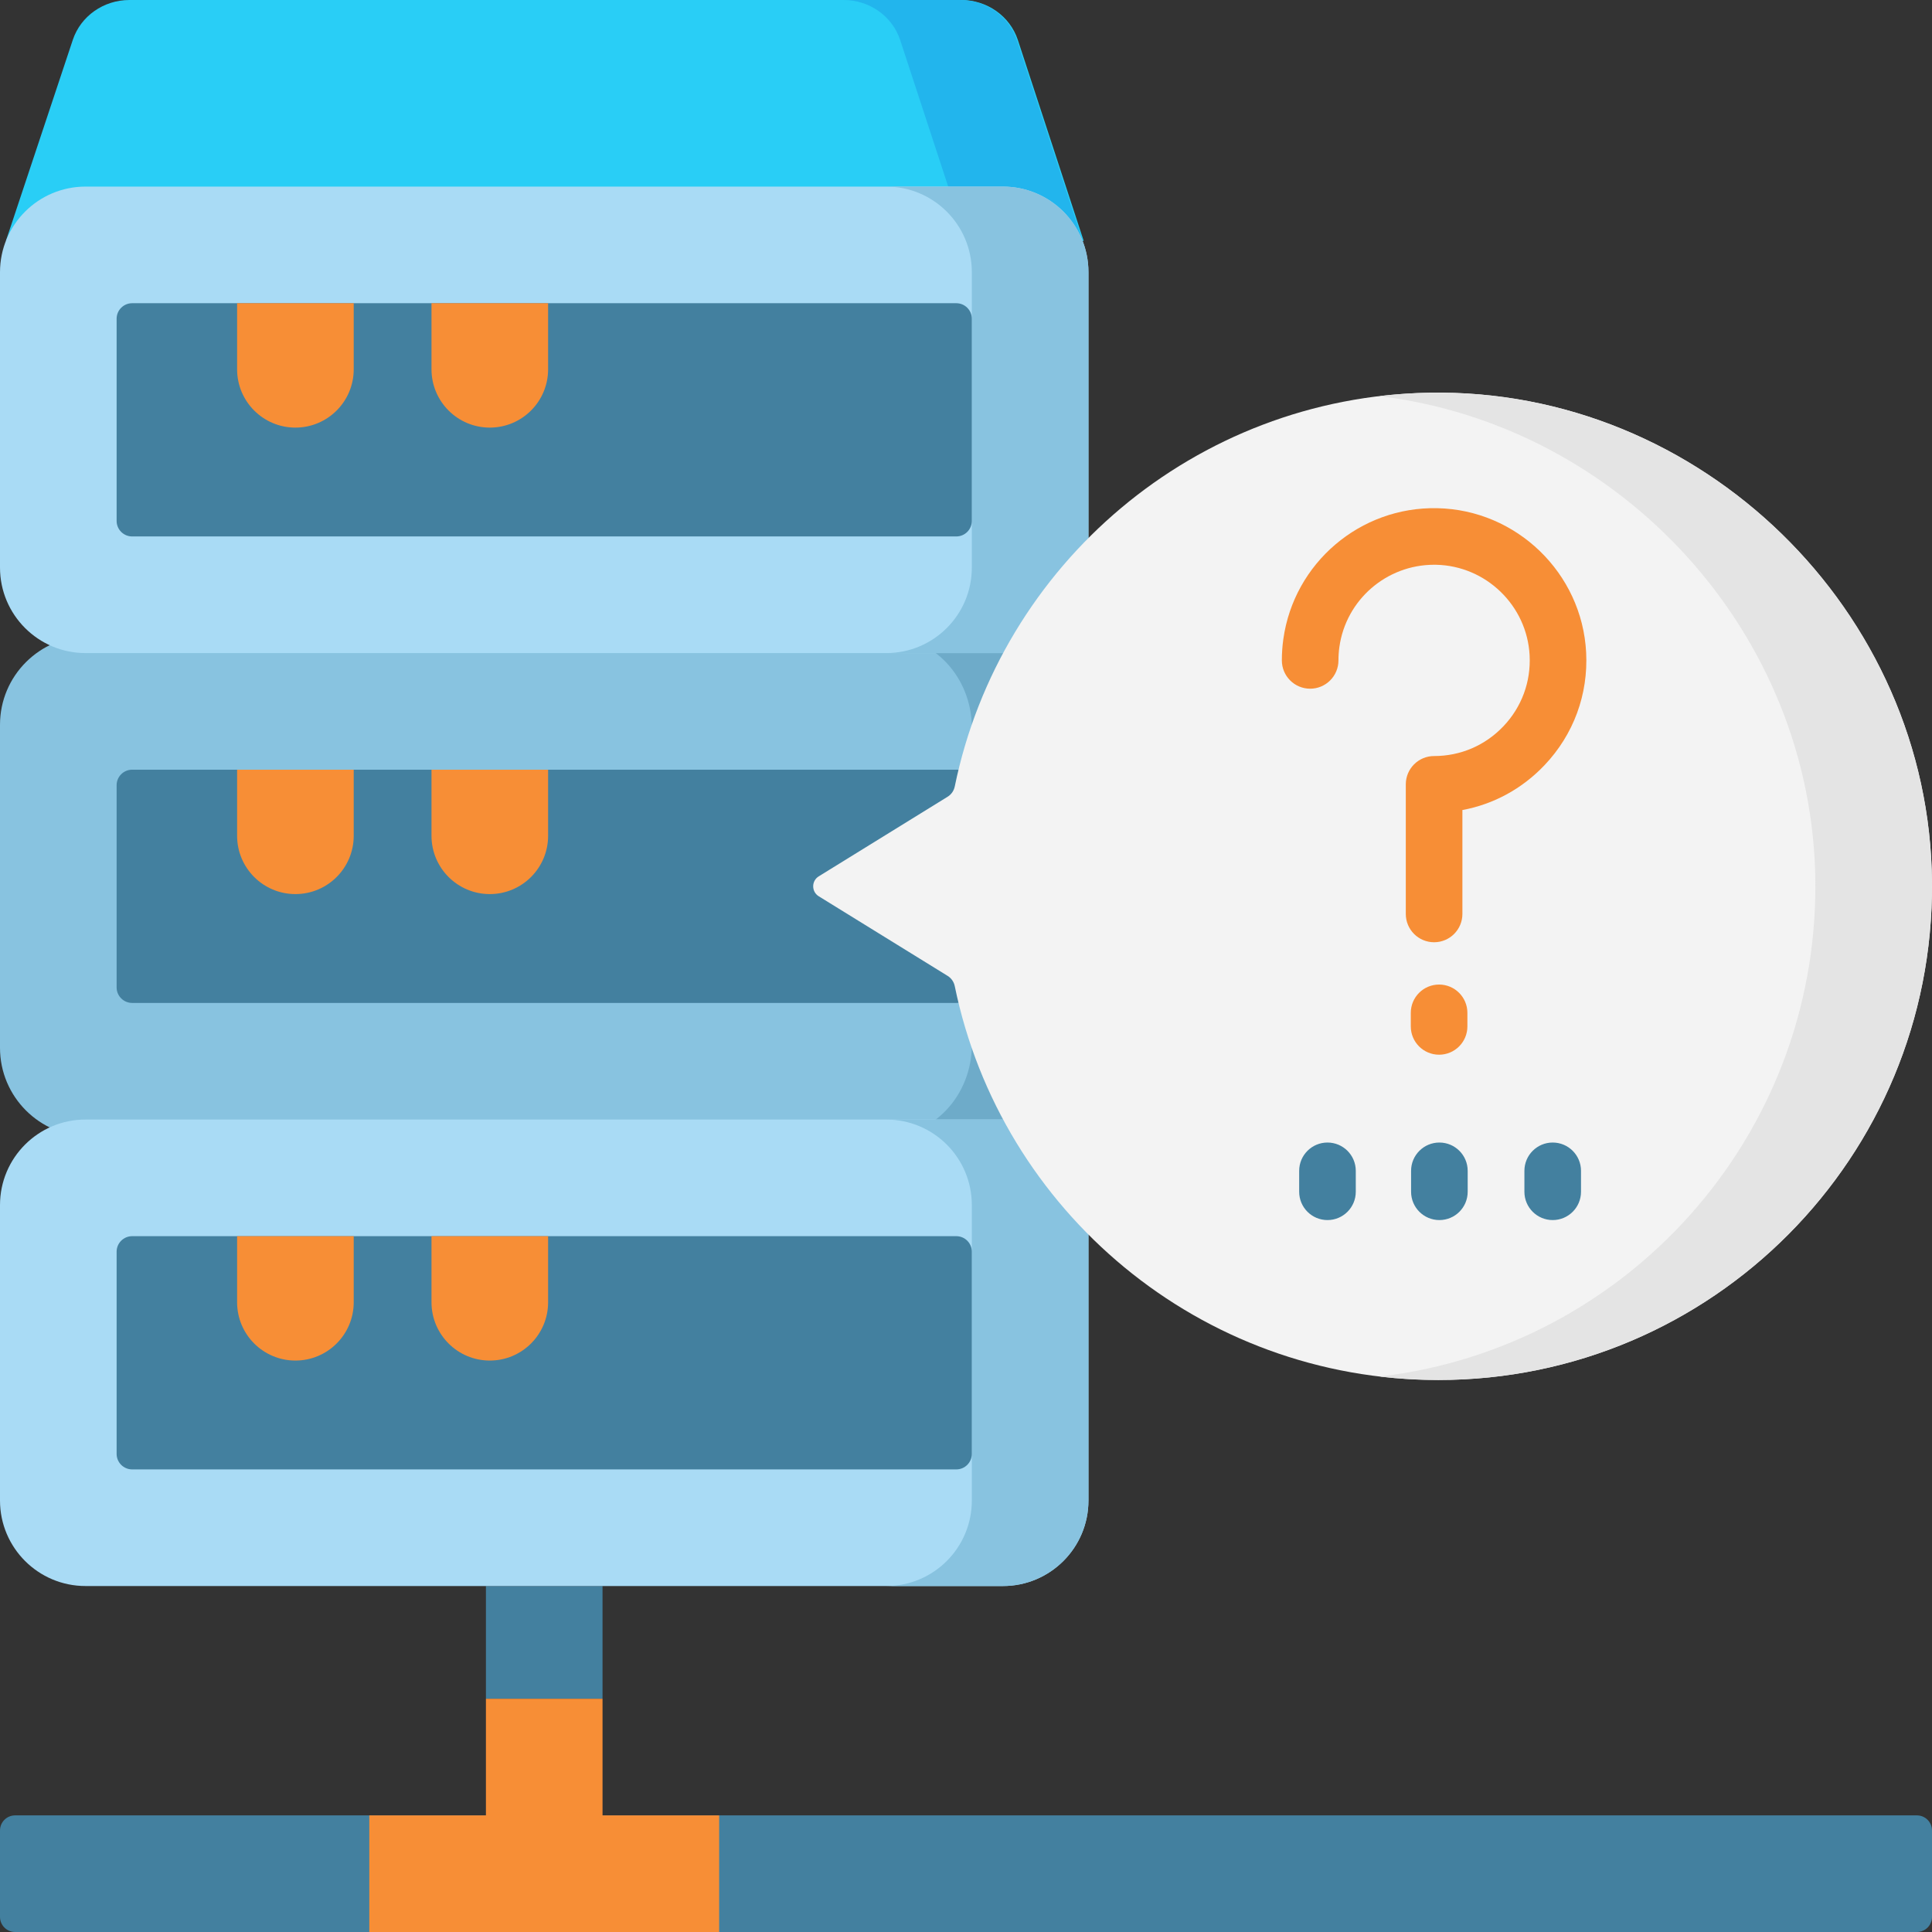
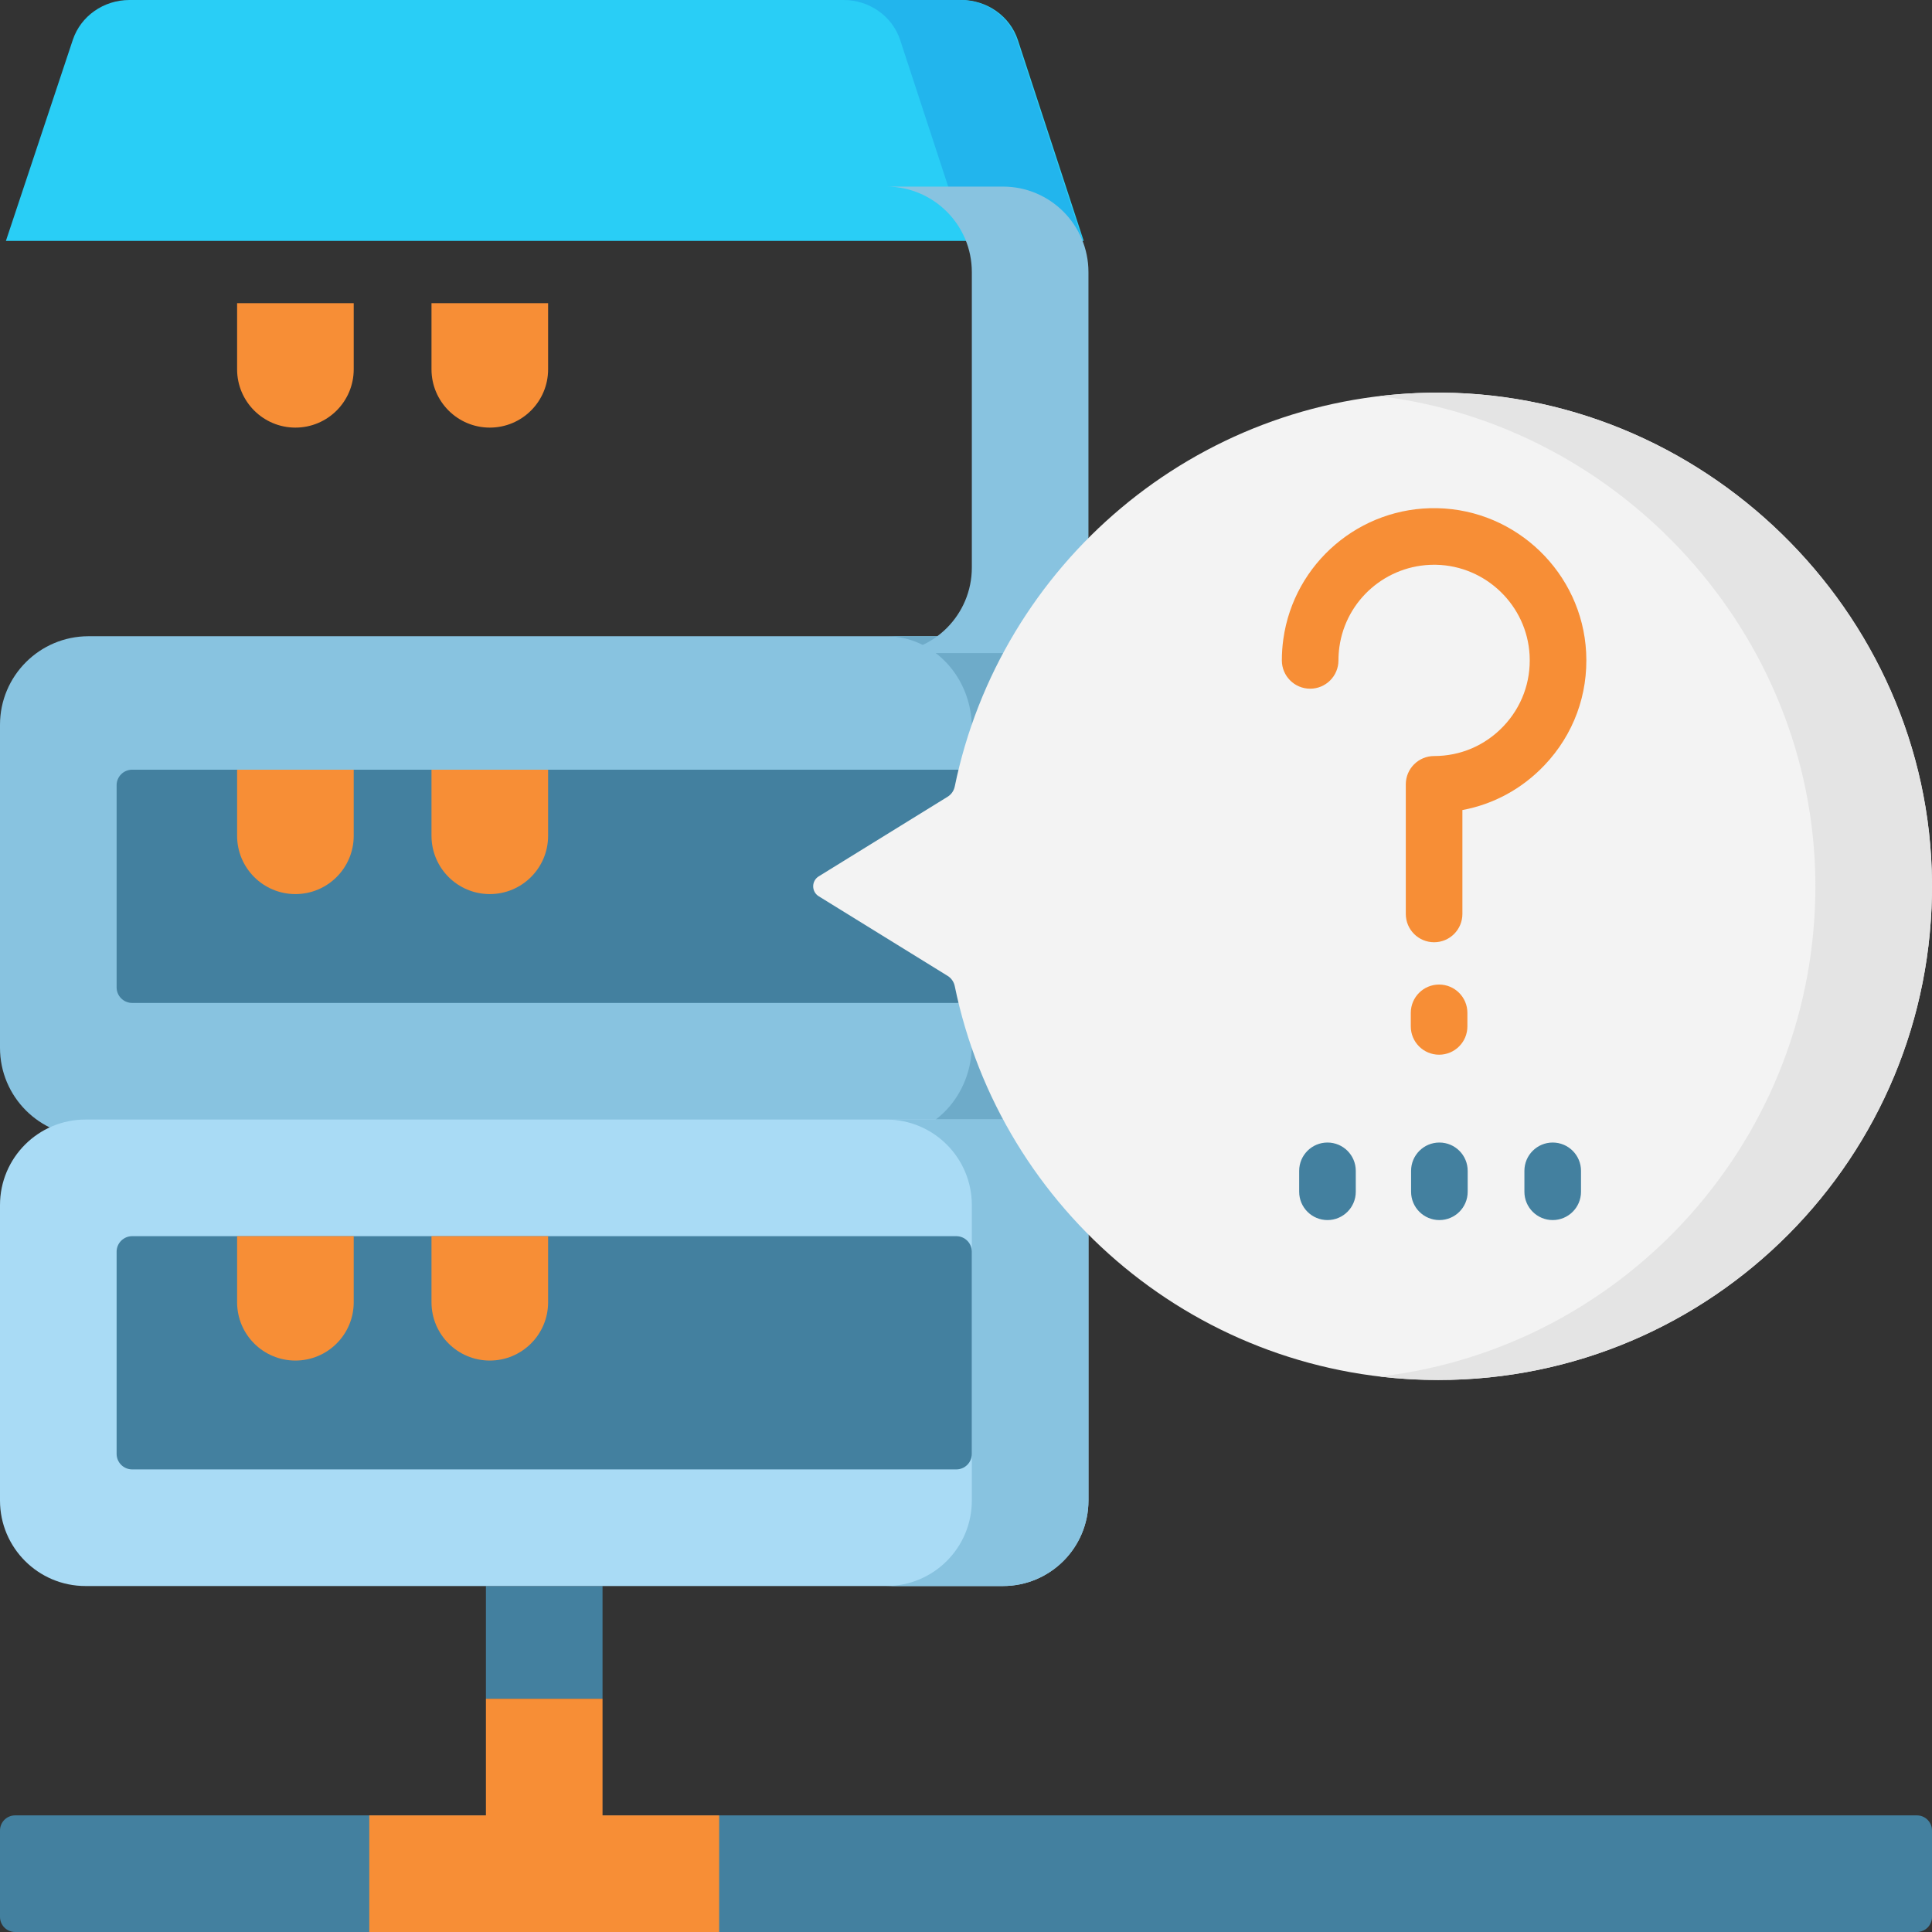
<svg xmlns="http://www.w3.org/2000/svg" id="Layer_1" enable-background="new 0 0 512 512" height="512" viewBox="0 0 512 512" width="512">
  <rect x="0" y="0" width="512" height="512" fill="#333333" stroke="none" />
  <g>
    <path d="m264.983 301.156h-241.515c-12.961 0-23.468-10.507-23.468-23.468v-85.613c0-12.961 10.507-23.468 23.468-23.468h241.515c12.961 0 23.468 10.507 23.468 23.468v85.613c0 12.961-10.507 23.468-23.468 23.468z" fill="#88c3e0" />
    <path d="m265.787 168.607h-30.905c12.517 0 22.664 10.88 22.664 24.301v83.948c0 13.421-10.147 24.301-22.664 24.301h30.905c12.517 0 22.664-10.88 22.664-24.301v-83.948c0-13.422-10.147-24.301-22.664-24.301z" fill="#6eabc9" />
    <path d="m128.773 420.314h30.905v29.875h-30.905z" fill="#43809f" />
    <path d="m508 512h-504c-2.209 0-4-1.791-4-4v-22.905c0-2.209 1.791-4 4-4h504c2.209 0 4 1.791 4 4v22.905c0 2.209-1.791 4-4 4z" fill="#43809f" />
    <path d="m287.195 63.84h-285.628l17.729-53.281c2.102-6.294 8.159-10.559 14.989-10.559h220.459c6.83 0 12.888 4.265 14.989 10.559z" fill="#29cef6" />
    <path d="m269.444 10.559c-2.102-6.294-8.159-10.559-14.989-10.559h-30.905c6.83 0 12.888 4.265 14.989 10.559l17.461 53.281h30.905z" fill="#22b5ed" />
-     <path d="m265.787 173.07h-243.123c-12.517 0-22.664-10.147-22.664-22.664v-78.293c0-12.517 10.147-22.664 22.664-22.664h243.123c12.517 0 22.664 10.147 22.664 22.664v78.294c0 12.516-10.147 22.663-22.664 22.663z" fill="#a9dbf5" />
    <path d="m265.787 49.449h-30.905c12.517 0 22.664 10.147 22.664 22.664v78.294c0 12.517-10.147 22.664-22.664 22.664h30.905c12.517 0 22.664-10.147 22.664-22.664v-78.294c0-12.517-10.147-22.664-22.664-22.664z" fill="#88c3e0" />
-     <path d="m30.905 138.044v-53.569c0-2.276 1.845-4.121 4.121-4.121h218.398c2.276 0 4.121 1.845 4.121 4.121v53.569c0 2.276-1.845 4.121-4.121 4.121h-218.398c-2.276 0-4.121-1.845-4.121-4.121z" fill="#43809f" />
    <path d="m78.287 113.32c-8.534 0-15.453-6.918-15.453-15.453v-17.513h30.905v17.513c0 8.535-6.918 15.453-15.452 15.453z" fill="#f78e36" />
    <path d="m129.803 113.32c-8.534 0-15.453-6.918-15.453-15.453v-17.513h30.905v17.513c.001 8.535-6.918 15.453-15.452 15.453z" fill="#f78e36" />
    <path d="m30.905 261.666v-53.569c0-2.276 1.845-4.121 4.121-4.121h218.398c2.276 0 4.121 1.845 4.121 4.121v53.569c0 2.276-1.845 4.121-4.121 4.121h-218.398c-2.276 0-4.121-1.845-4.121-4.121z" fill="#43809f" />
    <path d="m78.287 236.942c-8.534 0-15.453-6.918-15.453-15.453v-17.513h30.905v17.513c0 8.534-6.918 15.453-15.452 15.453z" fill="#f78e36" />
    <path d="m129.803 236.942c-8.534 0-15.453-6.918-15.453-15.453v-17.513h30.905v17.513c.001 8.534-6.918 15.453-15.452 15.453z" fill="#f78e36" />
    <path d="m265.787 420.314h-243.123c-12.517 0-22.664-10.147-22.664-22.664v-78.294c0-12.517 10.147-22.664 22.664-22.664h243.123c12.517 0 22.664 10.147 22.664 22.664v78.294c0 12.517-10.147 22.664-22.664 22.664z" fill="#a9dbf5" />
    <path d="m265.787 296.692h-30.905c12.517 0 22.664 10.147 22.664 22.664v78.294c0 12.517-10.147 22.664-22.664 22.664h30.905c12.517 0 22.664-10.147 22.664-22.664v-78.294c0-12.517-10.147-22.664-22.664-22.664z" fill="#88c3e0" />
    <path d="m30.905 385.288v-53.569c0-2.276 1.845-4.121 4.121-4.121h218.398c2.276 0 4.121 1.845 4.121 4.121v53.569c0 2.276-1.845 4.121-4.121 4.121h-218.398c-2.276-.001-4.121-1.845-4.121-4.121z" fill="#43809f" />
    <g fill="#f78e36">
      <path d="m78.287 360.563c-8.534 0-15.453-6.918-15.453-15.453v-17.513h30.905v17.513c0 8.535-6.918 15.453-15.452 15.453z" />
      <path d="m129.803 360.563c-8.534 0-15.453-6.918-15.453-15.453v-17.513h30.905v17.513c.001 8.535-6.918 15.453-15.452 15.453z" />
      <path d="m190.583 481.095v30.905h-92.716v-30.905h30.906v-30.906h30.905v30.906z" />
    </g>
    <path d="m378.77 104.069c-62.124 1.116-113.669 45.537-125.749 104.354-.231 1.127-.906 2.113-1.885 2.718l-34.16 21.1c-1.963 1.213-1.963 4.068 0 5.28l34.16 21.1c.979.605 1.653 1.59 1.885 2.717 12.236 59.572 64.954 104.376 128.146 104.376 72.573 0 131.345-59.089 130.83-131.781-.511-72.022-61.215-131.157-133.227-129.864z" fill="#f3f3f3" />
-     <path d="m378.77 104.07c-4.469.08-8.881.392-13.23.909 64 7.716 115.082 62.913 115.55 128.953.478 67.459-50.105 123.194-115.391 130.87 5.073.598 10.233.911 15.466.911 72.573 0 131.345-59.089 130.83-131.782-.509-72.02-61.213-131.155-133.225-129.861z" fill="#e4e4e4" />
+     <path d="m378.77 104.07c-4.469.08-8.881.392-13.23.909 64 7.716 115.082 62.913 115.55 128.953.478 67.459-50.105 123.194-115.391 130.87 5.073.598 10.233.911 15.466.911 72.573 0 131.345-59.089 130.83-131.782-.509-72.02-61.213-131.155-133.225-129.861" fill="#e4e4e4" />
    <g fill="#f78e36">
      <path d="m420.343 172.876c-1.09-20.999-18.424-37.779-39.463-38.202-20.421-.434-37.967 14.515-40.787 34.72-.258 1.849-.389 3.739-.389 5.618 0 4.143 3.358 7.5 7.5 7.5s7.5-3.357 7.5-7.5c0-1.188.083-2.38.245-3.545 1.746-12.514 12.492-21.802 25.11-21.802.172 0 .346.002.518.005 13.214.267 24.101 10.801 24.785 23.983.365 7.034-2.097 13.712-6.932 18.805-4.838 5.095-11.366 7.901-18.38 7.901-4.142 0-7.5 3.357-7.5 7.5v34.347c0 4.143 3.358 7.5 7.5 7.5s7.5-3.357 7.5-7.5v-27.534c8.27-1.54 15.816-5.628 21.758-11.886 7.697-8.105 11.615-18.727 11.035-29.91z" />
      <path d="m381.374 260.916c-4.142 0-7.5 3.357-7.5 7.5v3.592c0 4.143 3.358 7.5 7.5 7.5s7.5-3.357 7.5-7.5v-3.592c0-4.143-3.358-7.5-7.5-7.5z" />
    </g>
    <g fill="#43809f">
      <path d="m381.452 302.783c-4.142 0-7.5 3.357-7.5 7.5v5.547c0 4.143 3.358 7.5 7.5 7.5s7.5-3.357 7.5-7.5v-5.547c0-4.142-3.358-7.5-7.5-7.5z" />
      <path d="m351.795 302.783c-4.142 0-7.5 3.357-7.5 7.5v5.547c0 4.143 3.358 7.5 7.5 7.5s7.5-3.357 7.5-7.5v-5.547c0-4.142-3.358-7.5-7.5-7.5z" />
      <path d="m411.483 302.783c-4.142 0-7.5 3.357-7.5 7.5v5.547c0 4.143 3.358 7.5 7.5 7.5s7.5-3.357 7.5-7.5v-5.547c0-4.142-3.358-7.5-7.5-7.5z" />
    </g>
  </g>
</svg>